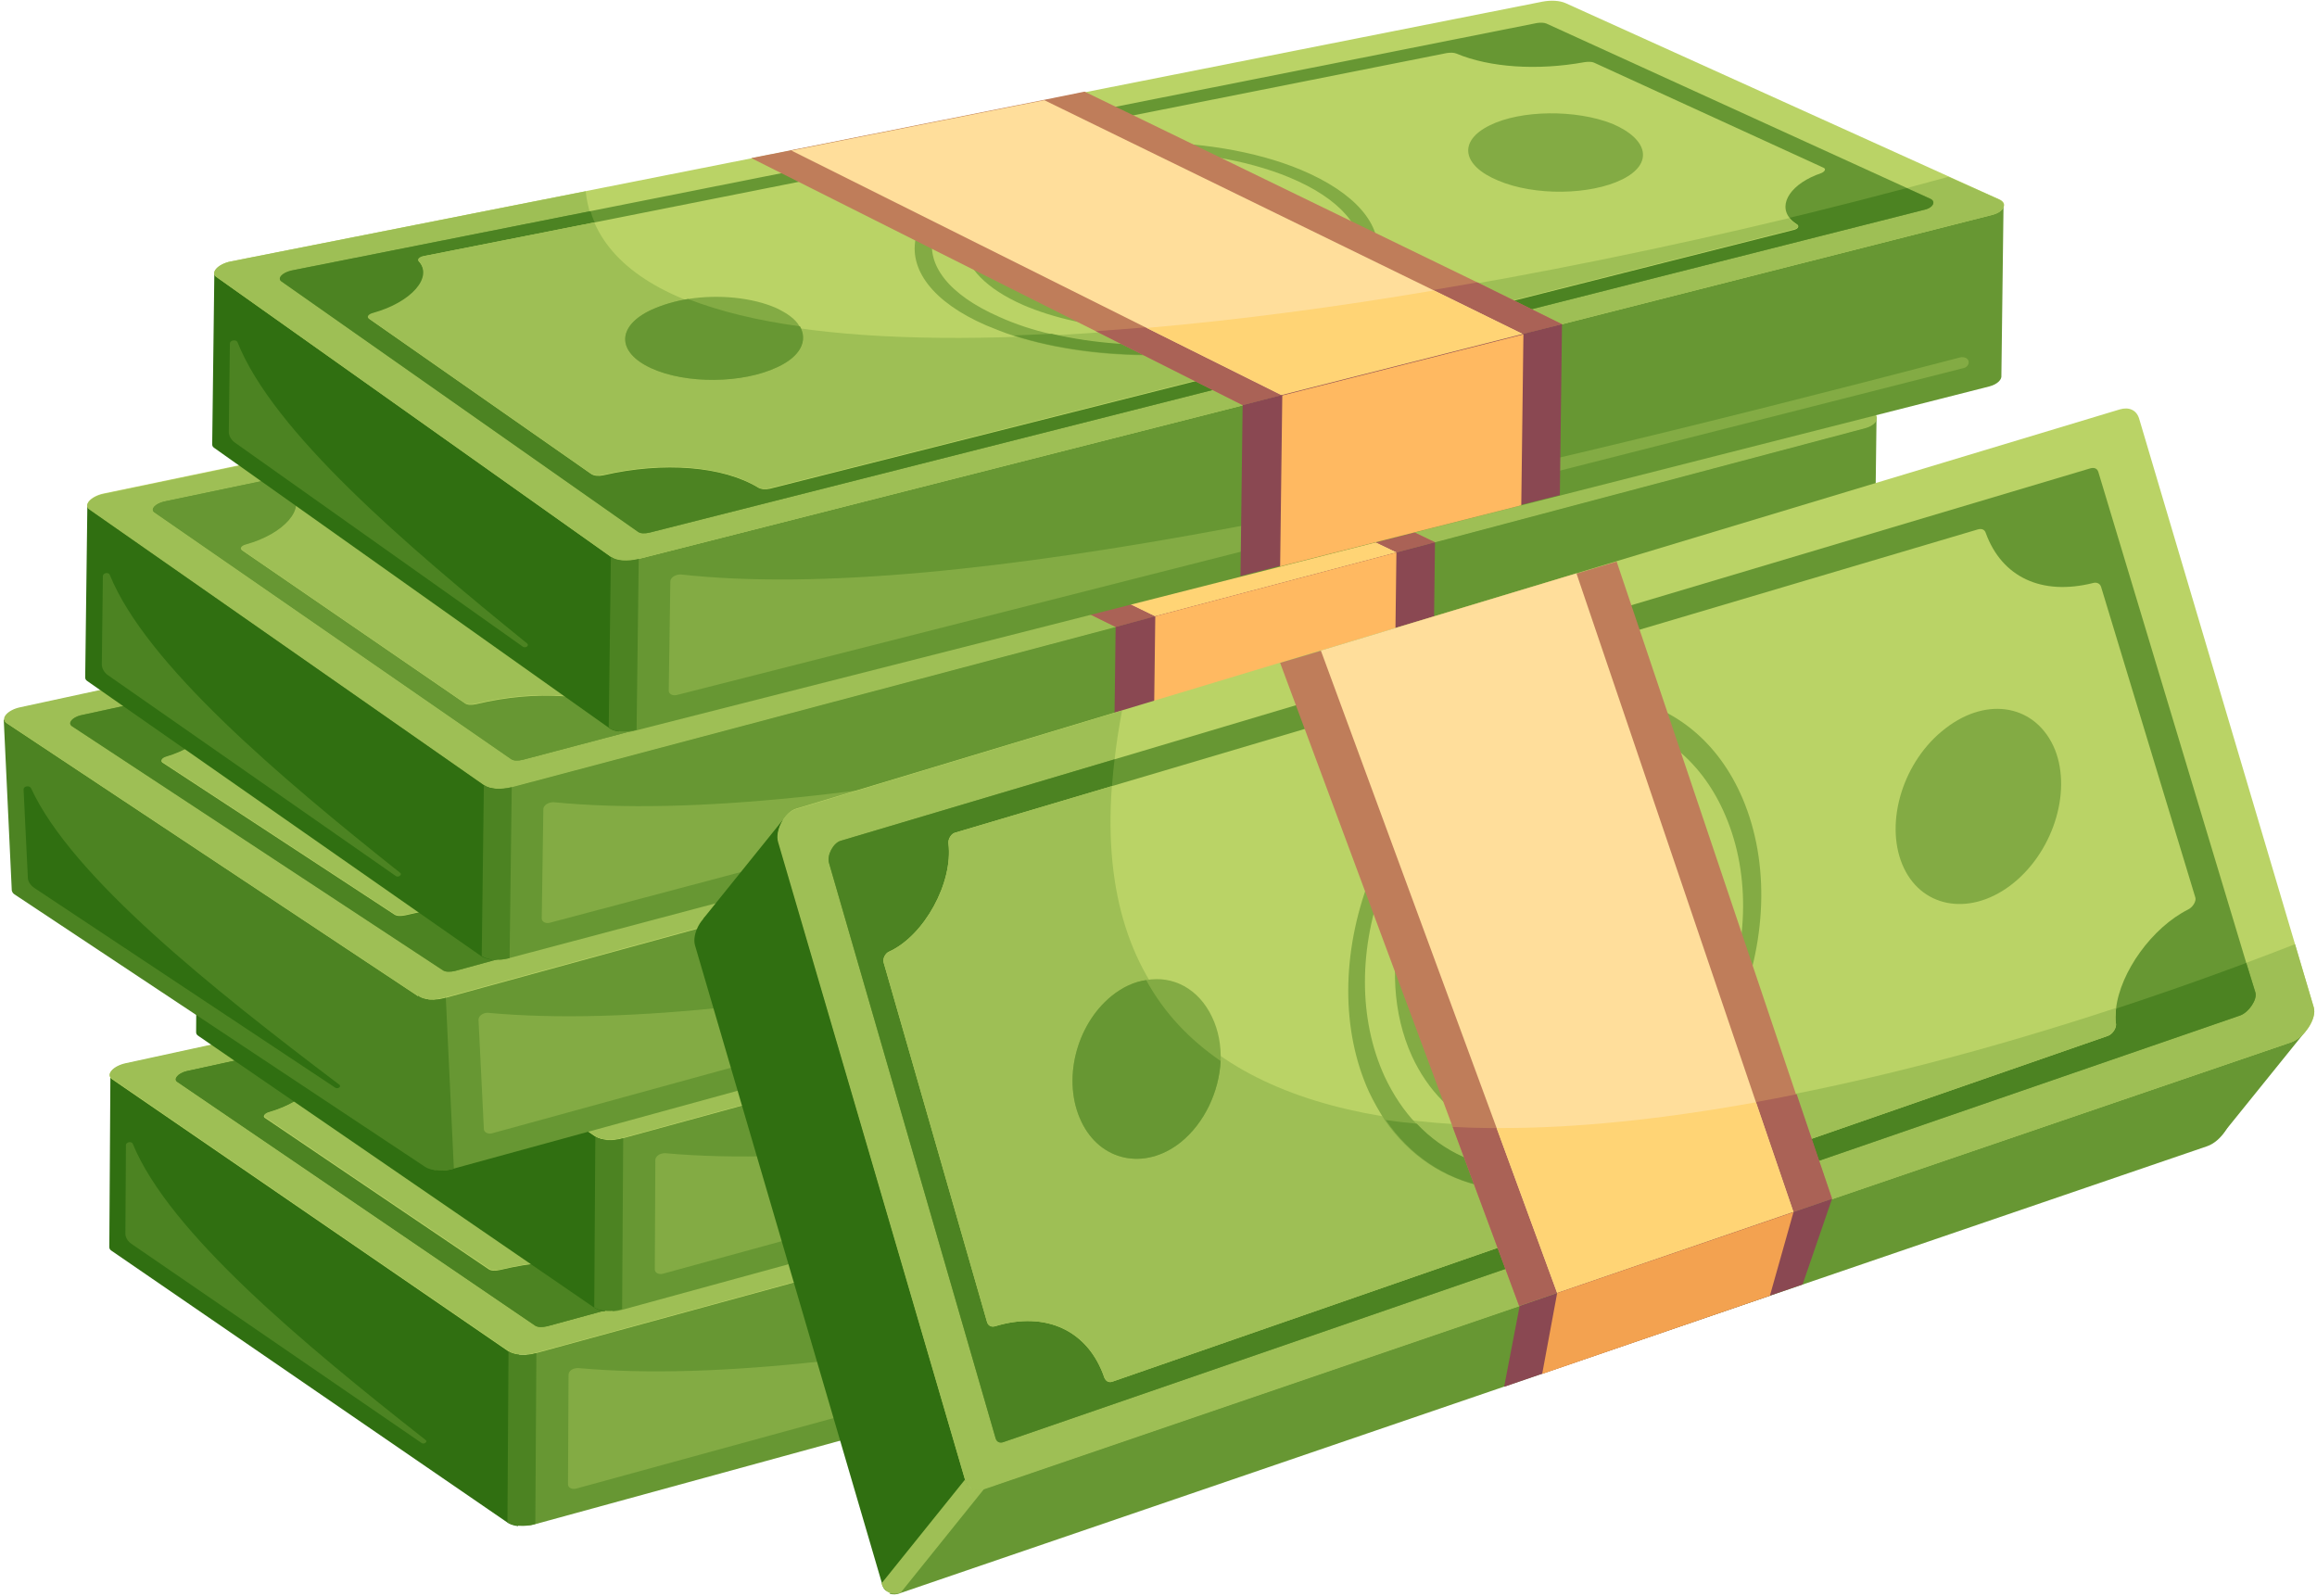
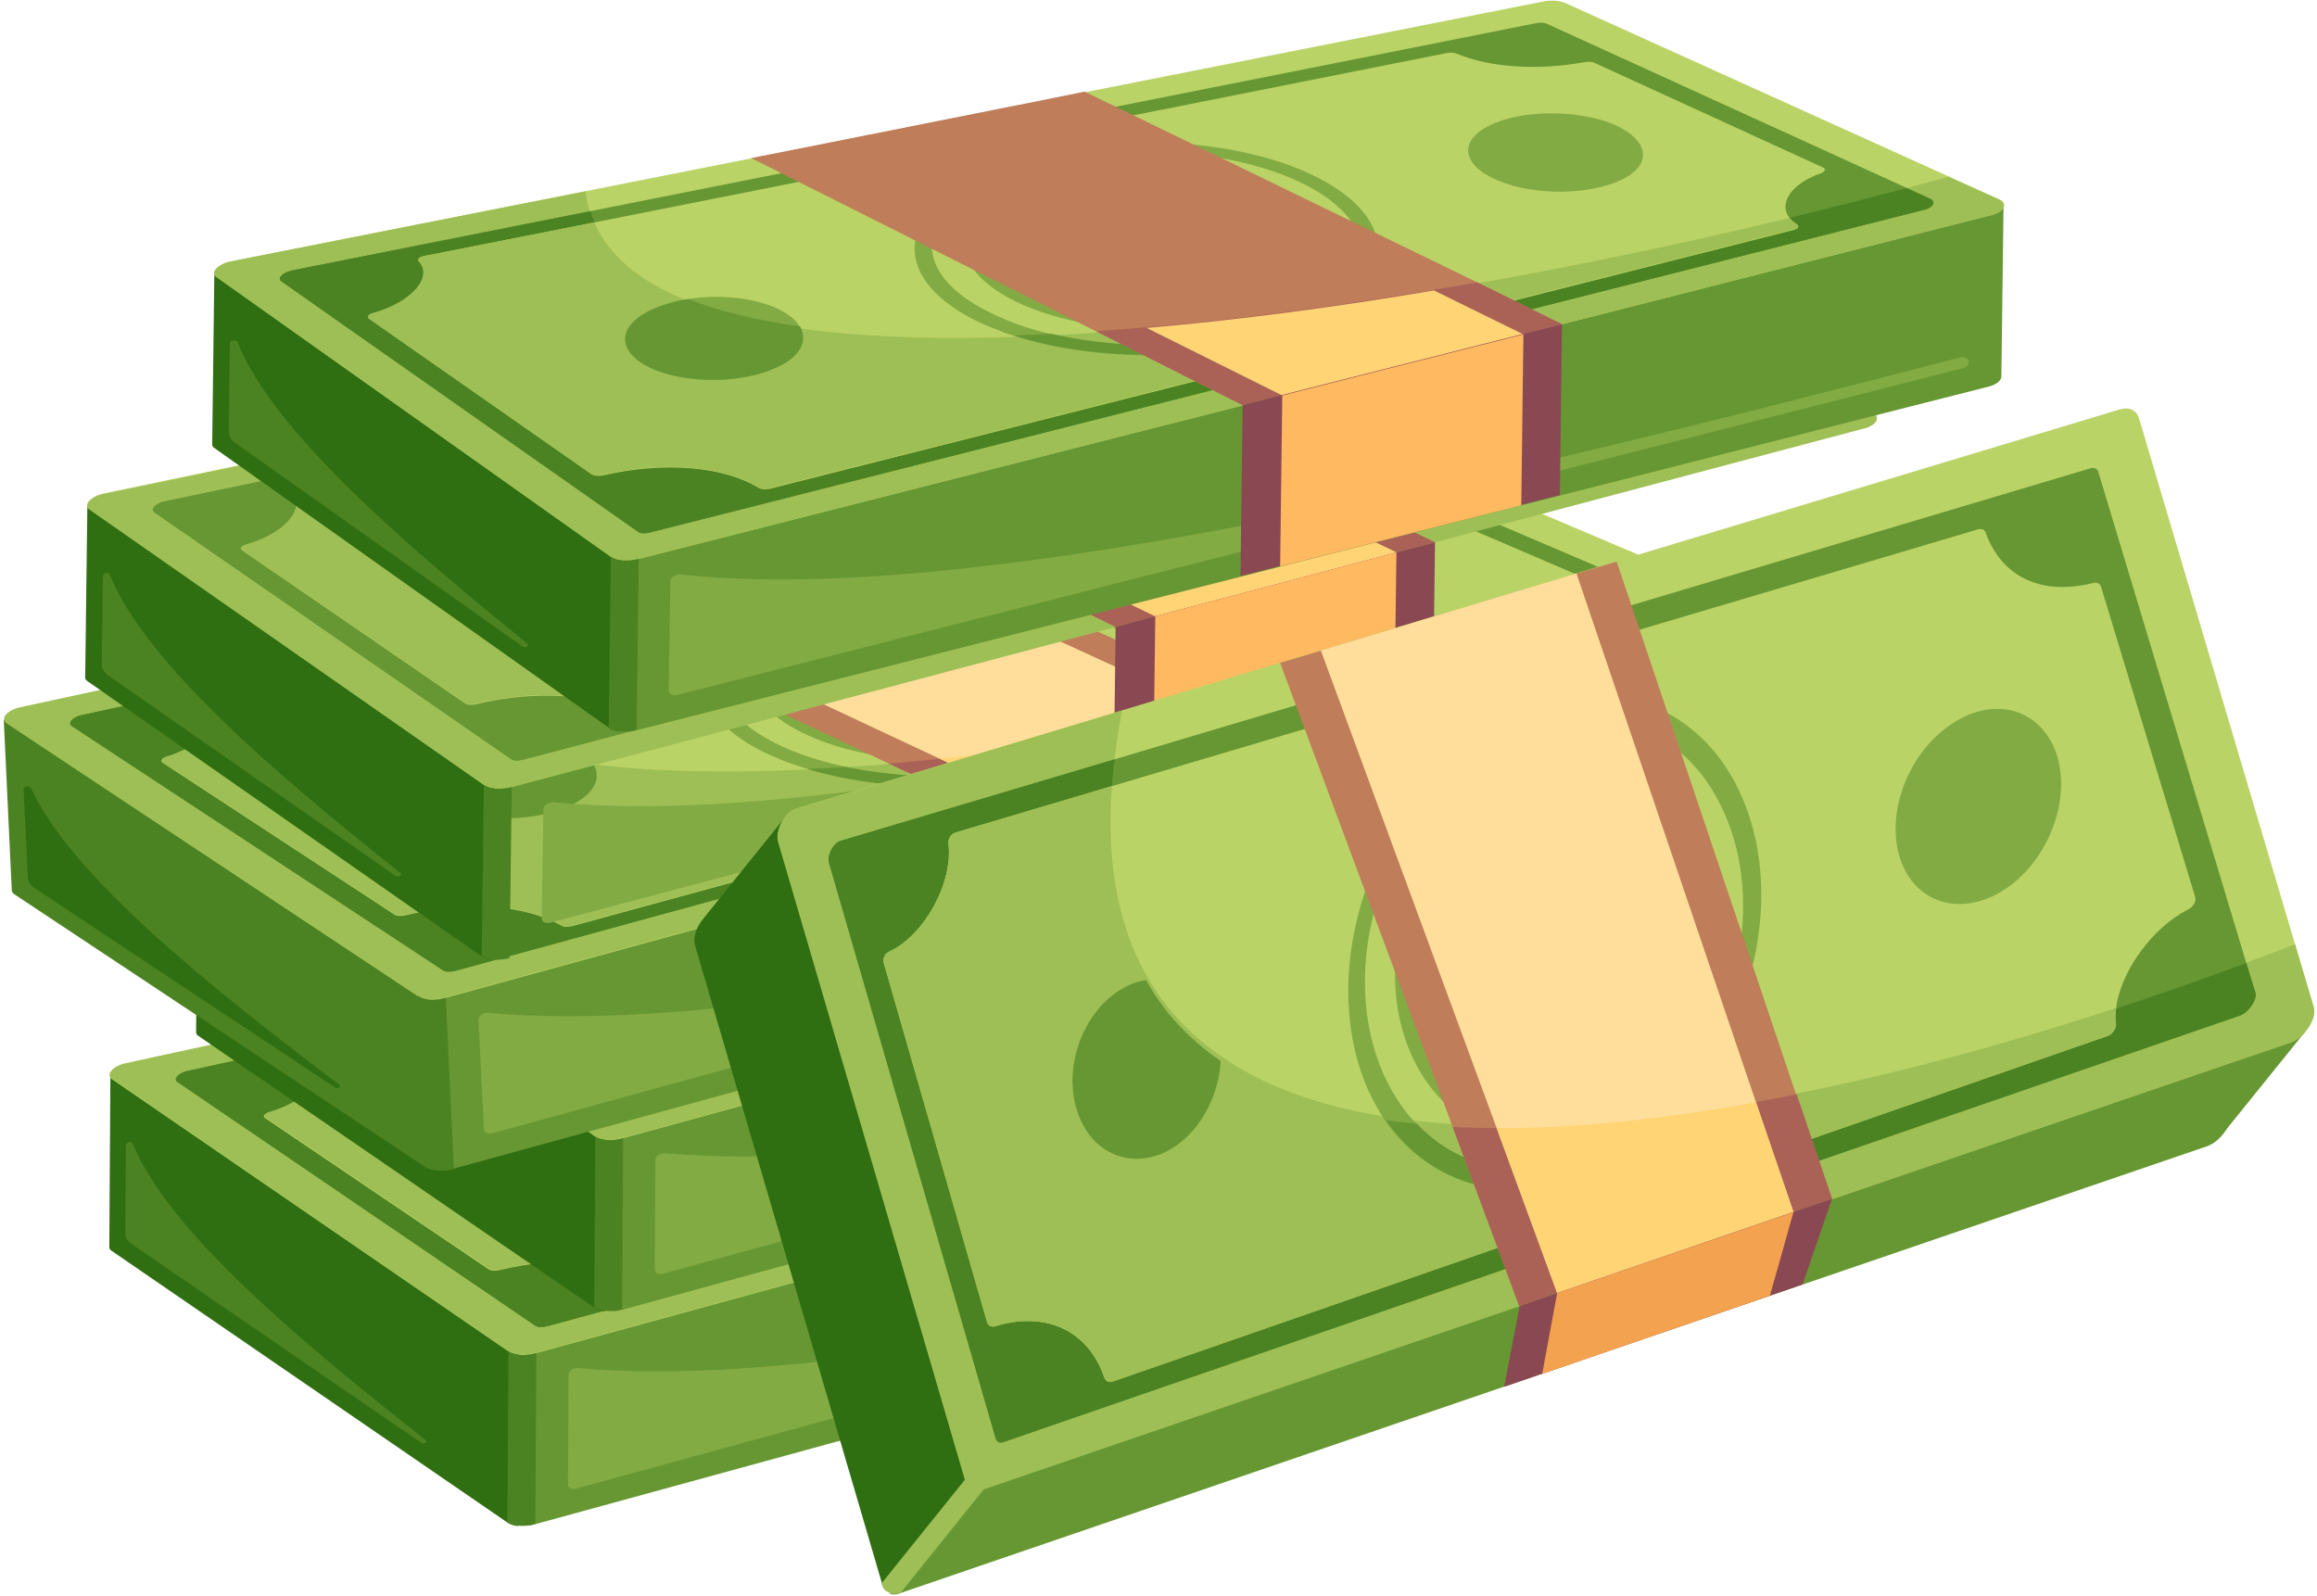
<svg xmlns="http://www.w3.org/2000/svg" height="297.8" preserveAspectRatio="xMidYMid meet" version="1.0" viewBox="39.7 107.2 432.4 297.8" width="432.4" zoomAndPan="magnify">
  <g>
    <g>
      <g>
        <path d="M136.8,321.6l-0.4,70.4c-0.8-0.1-1.4-0.3-1.9-0.6l-74-50.8c-0.3-0.2-0.4-0.4-0.4-0.7l0.2-31.9l17.7-0.5 l24.9,21.5L136.8,321.6z" fill="#306f11" />
      </g>
      <g>
        <path d="M63.2,320.9l-0.1,16.5c0,0.7,0.4,1.4,1.1,1.9l54.2,37.2c0.5,0.3,1.2-0.3,0.7-0.6 c-22.9-18-47.8-38.7-54.6-55.2C64.3,320.1,63.2,320.3,63.2,320.9z" fill="#4c8322" />
      </g>
      <g>
        <path d="M393.9,320.6L393.9,320.6c0.1,0.7-0.7,1.6-2.2,2l-252,69c-0.7,0.2-1.3,0.3-1.9,0.3l0.4-70.7l169.5-36.8 c1.6-0.3,3.1-0.3,4.2,0.2l36.7,15.9l45.5-11.8L393.9,320.6z" fill="#679733" />
      </g>
      <g>
        <path d="M145.8,363.8l-0.1,20.4c0,0.6,0.7,1,1.5,0.8l239.5-65.6c0.6-0.2,1-0.6,1-1.1v0c0-0.7-0.8-1.1-1.6-0.9 c-96.4,27-186.8,49.8-238.5,45.1C146.6,362.5,145.8,363,145.8,363.8L145.8,363.8z" fill="#83ab44" />
      </g>
      <g>
        <g>
          <g>
            <g>
              <path d="M312,252.7l81.1,35.1c1.7,0.7,1,2.3-1.3,2.9l-252,69c-2,0.6-4.1,0.4-5.2-0.3l-74-50.8 c-1.2-0.8,0.2-2.4,2.6-2.9l244.5-53.2C309.3,252.2,310.9,252.2,312,252.7z" fill="#bad366" />
            </g>
            <g>
              <path d="M393.1,287.8l-9.4-4.1c-95,28.1-248.7,55.8-254.2,7.5l-66.3,14.4c-2.4,0.5-3.8,2.1-2.6,2.9l74,50.8 c1.1,0.8,3.2,0.9,5.2,0.3l252-69C394.1,290.1,394.8,288.5,393.1,287.8z" fill="#9ebf55" />
            </g>
            <g>
              <path d="M379.4,289.9l-237.6,64.8c-0.9,0.2-1.7,0.2-2.2-0.1l-66.8-45.5c-0.8-0.5,0.1-1.6,1.7-2l55.8-12.2 l176.3-38.4c0.7-0.1,1.3-0.1,1.8,0.1l67.5,29.4l4.4,1.9C381.3,288.4,380.9,289.5,379.4,289.9z" fill="#4c8322" />
            </g>
            <g>
              <path d="M379.4,289.9l-237.6,64.8c-0.9,0.2-1.7,0.2-2.2-0.1l-66.8-45.5c-0.8-0.5,0.1-1.6,1.7-2l55.8-12.2 c13.1,41.7,152.9,17.6,245.6-8.9l4.4,1.9C381.3,288.4,380.9,289.5,379.4,289.9L379.4,289.9z" fill="#4c8322" />
            </g>
            <g>
              <path d="M359.9,283.5c-5.6,2-8,5.8-5.9,8.5c0.3,0.4,0.8,0.8,1.4,1.2c0.4,0.3,0.2,0.8-0.6,1l-190.7,51.9 c-0.9,0.2-1.7,0.2-2.2-0.1c-6.6-3.9-17.7-4.5-28.9-1.8c-0.9,0.2-1.7,0.2-2.2-0.2l-41.7-28.2c-0.4-0.3,0-0.8,0.8-1 c7.2-2.1,11.3-6.9,8.4-9.8c-0.3-0.3,0.2-0.8,0.9-1l31.8-6.9l158.7-34.7c0.7-0.1,1.3-0.1,1.8,0.1c6.2,2.5,15.1,2.9,23.9,1.2 c0.7-0.1,1.4-0.1,1.8,0.1l42.9,18.8C360.8,282.7,360.6,283.2,359.9,283.5z" fill="#bad366" />
            </g>
            <g>
              <path d="M354.9,294.1l-190.7,51.9c-0.9,0.2-1.7,0.2-2.2-0.1c-6.6-3.9-17.7-4.5-28.9-1.8c-0.9,0.2-1.7,0.2-2.2-0.2 l-41.7-28.2c-0.4-0.3,0-0.8,0.8-1c7.2-2.1,11.3-6.9,8.4-9.8c-0.3-0.3,0.2-0.8,0.9-1l31.8-6.9c15.9,35.6,133.3,18.3,223-5.1 c0.3,0.4,0.8,0.8,1.4,1.2C355.9,293.4,355.6,293.9,354.9,294.1L354.9,294.1z" fill="#9ebf55" />
            </g>
          </g>
        </g>
        <g fill="#83ab44">
          <path d="M322.8,285.4c-5.9,3.1-16.2,3.4-23.1,0.7c-6.8-2.7-7.5-7.2-1.7-10.2c5.8-3,16-3.3,22.9-0.7 C327.7,277.8,328.6,282.4,322.8,285.4z" />
          <path d="M165.4,323.5c-6.5,3.2-17.1,3.5-23.6,0.7c-6.5-2.9-6.5-7.8,0-10.9c2-1,4.3-1.7,6.8-2.1 c5.6-1,12-0.5,16.6,1.4c2.2,0.9,3.6,2.1,4.4,3.3C171.1,318.4,169.7,321.3,165.4,323.5z" />
        </g>
        <g>
          <path d="M271.1,309.7c3.5-2.7,5.6-5.7,6.1-8.9c1-6.3-4.2-12.1-14.4-16.1c-17.3-6.8-44-6-60,1.9 c-6.6,3.3-10.7,7.3-11.8,11.7c-1.6,6.3,3.2,12.3,13.1,16.5c1.7,0.7,3.4,1.3,5.3,1.9c7.8,2.4,17,3.4,26.1,3.1 c11.3-0.3,22.3-2.7,30.4-6.9C268,311.9,269.7,310.9,271.1,309.7z M264.2,311.7c-12.2,6.4-31.8,8-47.6,4.6c-3.6-0.8-7-1.8-10-3.1 c-9.3-3.9-13.8-9.5-12.4-15.2c0.9-3.8,4.5-7.4,10.3-10.2c14.8-7.3,39.7-8,56-1.5c9.4,3.7,14.4,9.2,13.4,14.9 c-0.6,3.4-3.2,6.6-7.6,9.3C265.7,310.9,265,311.3,264.2,311.7z" fill="#83ab44" />
        </g>
        <g>
          <path d="M259.7,310.1c-1.6,0.8-3.5,1.6-5.4,2.2c-6.7,2.2-15,3.2-23,2.8c-7.2-0.3-14.3-1.7-20-4.1 c-13.9-5.8-14.8-15.5-2.3-21.6c12.3-6.1,33.4-6.5,47.3-0.9C270.3,294,272,303.8,259.7,310.1z" fill="#83ab44" />
        </g>
        <g fill="#679733">
          <path d="M254.3,312.3c-6.7,2.2-15,3.2-23,2.8C238.7,314.3,246.4,313.4,254.3,312.3z" />
          <path d="M165.4,323.5c-6.5,3.2-17.1,3.5-23.6,0.7c-6.5-2.9-6.5-7.8,0-10.9c2-1,4.3-1.7,6.8-2.1 c5.9,2.2,12.9,3.7,20.9,4.7C171.1,318.4,169.7,321.3,165.4,323.5z" />
          <path d="M266.1,312.9c-8.1,4.2-19.2,6.6-30.4,6.9c-9.1,0.3-18.3-0.7-26.1-3.1c2.3-0.1,4.7-0.3,7.1-0.4 c15.8,3.4,35.4,1.8,47.6-4.6c0.8-0.4,1.5-0.8,2.2-1.2c1.6-0.3,3.2-0.5,4.8-0.8C269.7,310.9,268,311.9,266.1,312.9z" />
        </g>
        <g>
          <path d="M311.8,312.7l-59.5,16.3l-27.5-13.2l-64.6-31.1l7.6-1.6l47.2-10.3l7.4-1.6l73.6,34.2L311.8,312.7z" fill="#bf7d5a" />
        </g>
        <g>
          <path d="M311.8,312.7l-59.5,16.3l-27.5-13.2c22.4-1.9,46.8-5.7,71.1-10.4L311.8,312.7z" fill="#aa6256" />
        </g>
        <g>
          <path d="M304.6,314.6l-44.9,12.3l-25.4-12.1l-66.5-31.8l47.2-10.3l72.9,34.1L304.6,314.6L304.6,314.6z" fill="#ffde9b" />
        </g>
        <g>
          <path d="M304.6,314.6l-44.9,12.3l-25.4-12.1c17.2-1.8,35.4-4.6,53.6-8L304.6,314.6z" fill="#ffd475" />
        </g>
      </g>
      <g>
        <path d="M139.8,359.7l-0.2,31.9c-2,0.6-4.1,0.4-5.2-0.3l0.2-31.9C135.7,360.1,137.8,360.3,139.8,359.7z" fill="#4c8322" />
      </g>
      <g>
        <path d="M311.8,312.7l-0.2,31.9l-7.2,2l-44.9,12.3l-7.4,2l0.2-31.9l7.4-2l44.9-12.3L311.8,312.7z" fill="#8a4852" />
      </g>
      <g>
        <path d="M304.6,314.6l-0.2,31.9l-44.9,12.3l0.2-31.9L304.6,314.6z" fill="#ffb961" />
      </g>
    </g>
    <g>
      <g>
        <path d="M153,281.5l-0.4,70.4c-0.8-0.1-1.4-0.3-1.9-0.6l-74-50.8c-0.3-0.2-0.4-0.4-0.4-0.7l0.2-31.9l17.7-0.5 l24.9,21.5L153,281.5z" fill="#306f11" />
      </g>
      <g>
        <path d="M410.1,280.6L410.1,280.6c0.1,0.7-0.7,1.6-2.2,2l-252,69c-0.7,0.2-1.3,0.3-1.9,0.3l0.4-70.7l169.5-36.8 c1.6-0.3,3.1-0.3,4.2,0.2l36.7,15.9l45.5-11.8L410.1,280.6z" fill="#679733" />
      </g>
      <g>
        <path d="M162,323.7l-0.1,20.4c0,0.6,0.7,1,1.5,0.8l239.5-65.6c0.6-0.2,1-0.6,1-1.1c0-0.7-0.8-1.1-1.6-0.9 c-96.4,27-186.8,49.8-238.5,45.1C162.8,322.4,162,323,162,323.7z" fill="#83ab44" />
      </g>
      <g>
        <g>
          <g>
            <g>
              <path d="M328.2,212.6l81.1,35.1c1.7,0.7,1,2.3-1.3,2.9l-252,69c-2,0.6-4.1,0.4-5.2-0.3l-74-50.8 c-1.2-0.8,0.2-2.4,2.6-2.9L324,212.4C325.5,212.1,327.1,212.2,328.2,212.6z" fill="#bad366" />
            </g>
            <g>
              <path d="M409.3,247.7l-9.4-4.1c-95,28.1-248.7,55.8-254.2,7.5l-66.3,14.4c-2.4,0.5-3.8,2.1-2.6,2.9l74,50.8 c1.1,0.8,3.2,0.9,5.2,0.3l252-69C410.3,250.1,411,248.4,409.3,247.7z" fill="#9ebf55" />
            </g>
            <g>
              <path d="M395.6,249.8L158,314.6c-0.9,0.2-1.7,0.2-2.2-0.1L89,269c-0.8-0.5,0.1-1.6,1.7-2l55.8-12.2l176.3-38.4 c0.7-0.1,1.3-0.1,1.8,0.1l67.5,29.4l4.4,1.9C397.5,248.3,397.1,249.4,395.6,249.8z" fill="#4c8322" />
            </g>
            <g>
              <path d="M395.6,249.8L158,314.6c-0.9,0.2-1.7,0.2-2.2-0.1L89,269c-0.8-0.5,0.1-1.6,1.7-2l55.8-12.2 c13.1,41.7,152.9,17.6,245.6-8.9l4.4,1.9C397.5,248.3,397.1,249.4,395.6,249.8z" fill="#4c8322" />
            </g>
            <g>
              <path d="M376.1,243.4c-5.6,2-8,5.8-5.9,8.5c0.3,0.4,0.8,0.8,1.4,1.2c0.4,0.3,0.2,0.8-0.6,1L180.4,306 c-0.9,0.2-1.7,0.2-2.2-0.1c-6.6-3.9-17.7-4.5-28.9-1.8c-0.9,0.2-1.7,0.2-2.2-0.2l-41.7-28.2c-0.4-0.3,0-0.8,0.8-1 c7.2-2.1,11.3-6.9,8.4-9.8c-0.3-0.3,0.2-0.8,0.9-1l31.8-6.9L306,222.3c0.7-0.1,1.3-0.1,1.8,0.1c6.2,2.5,15.1,2.9,23.9,1.2 c0.7-0.1,1.4-0.1,1.8,0.1l42.9,18.8C377,242.7,376.8,243.2,376.1,243.4z" fill="#bad366" />
            </g>
            <g>
              <path d="M371.1,254.1L180.4,306c-0.9,0.2-1.7,0.2-2.2-0.1c-6.6-3.9-17.7-4.5-28.9-1.8c-0.9,0.2-1.7,0.2-2.2-0.2 l-41.7-28.2c-0.4-0.3,0-0.8,0.8-1c7.2-2.1,11.3-6.9,8.4-9.8c-0.3-0.3,0.2-0.8,0.9-1l31.8-6.9c15.9,35.6,133.3,18.3,223-5.1 c0.3,0.4,0.8,0.8,1.4,1.2C372.1,253.4,371.8,253.9,371.1,254.1z" fill="#9ebf55" />
            </g>
          </g>
        </g>
        <g fill="#83ab44">
          <path d="M339,245.4c-5.9,3.1-16.2,3.4-23.1,0.7c-6.8-2.7-7.5-7.2-1.7-10.2c5.8-3,16-3.3,22.9-0.7 C343.9,237.7,344.8,242.3,339,245.4z" />
          <path d="M181.6,283.4c-6.5,3.2-17.1,3.5-23.6,0.7c-6.5-2.9-6.5-7.8,0-10.9c2-1,4.3-1.7,6.8-2.1 c5.6-1,12-0.5,16.6,1.4c2.2,0.9,3.6,2.1,4.4,3.3C187.3,278.3,185.9,281.2,181.6,283.4z" />
        </g>
        <g>
          <path d="M287.3,269.7c3.5-2.7,5.6-5.7,6.1-8.9c1-6.3-4.2-12.1-14.4-16.1c-17.3-6.8-44-6-60,1.9 c-6.6,3.3-10.7,7.3-11.8,11.7c-1.6,6.3,3.2,12.3,13.1,16.5c1.7,0.7,3.4,1.3,5.3,1.9c7.8,2.4,17,3.4,26.1,3.1 c11.3-0.3,22.3-2.7,30.4-6.9C284.2,271.9,285.9,270.8,287.3,269.7z M280.4,271.7c-12.2,6.4-31.8,8-47.6,4.6 c-3.6-0.8-7-1.8-10-3.1c-9.3-3.9-13.8-9.5-12.4-15.2c0.9-3.8,4.5-7.4,10.3-10.2c14.8-7.3,39.7-8,56-1.5 c9.4,3.7,14.4,9.2,13.4,14.9c-0.6,3.4-3.2,6.6-7.6,9.3C281.9,270.9,281.2,271.3,280.4,271.7z" fill="#83ab44" />
        </g>
        <g>
          <path d="M275.9,270c-1.6,0.8-3.5,1.6-5.4,2.2c-6.7,2.2-15,3.2-23,2.8c-7.2-0.3-14.3-1.7-20-4.1 c-13.9-5.8-14.8-15.5-2.3-21.6c12.3-6.1,33.4-6.5,47.3-0.9C286.5,254,288.2,263.7,275.9,270z" fill="#83ab44" />
        </g>
        <g fill="#679733">
          <path d="M270.5,272.2c-6.7,2.2-15,3.2-23,2.8C254.9,274.3,262.6,273.3,270.5,272.2z" />
          <path d="M181.6,283.4c-6.5,3.2-17.1,3.5-23.6,0.7c-6.5-2.9-6.5-7.8,0-10.9c2-1,4.3-1.7,6.8-2.1 c5.9,2.2,12.9,3.7,20.9,4.7C187.3,278.3,185.9,281.2,181.6,283.4z" />
          <path d="M282.3,272.9c-8.1,4.2-19.2,6.6-30.4,6.9c-9.1,0.3-18.3-0.7-26.1-3.1c2.3-0.1,4.7-0.3,7.1-0.4 c15.8,3.4,35.4,1.8,47.6-4.6c0.8-0.4,1.5-0.8,2.2-1.2c1.6-0.3,3.2-0.5,4.8-0.8C285.9,270.8,284.2,271.9,282.3,272.9z" />
        </g>
        <g>
          <path d="M328,272.6l-59.5,16.3L241,275.6l-64.6-31.1l7.6-1.6l47.2-10.3l7.4-1.6l73.6,34.2L328,272.6z" fill="#bf7d5a" />
        </g>
        <g>
          <path d="M328,272.6l-59.5,16.3L241,275.6c22.4-1.9,46.8-5.7,71.1-10.4L328,272.6z" fill="#aa6256" />
        </g>
        <g>
          <path d="M320.8,274.6l-44.9,12.3l-25.4-12.1l-66.5-31.8l47.2-10.3l72.9,34.1L320.8,274.6L320.8,274.6z" fill="#ffde9b" />
        </g>
        <g>
          <path d="M320.8,274.6l-44.9,12.3l-25.4-12.1c17.2-1.8,35.4-4.6,53.6-8L320.8,274.6z" fill="#ffd475" />
        </g>
      </g>
      <g>
        <path d="M156,319.6l-0.2,31.9c-2,0.6-4.1,0.4-5.2-0.3l0.2-31.9C151.9,320.1,154,320.2,156,319.6z" fill="#4c8322" />
      </g>
      <g>
        <path d="M328,272.6l-0.2,31.9l-7.2,2l-44.9,12.3l-7.4,2l0.2-31.9l7.4-2l44.9-12.3L328,272.6z" fill="#8a4852" />
      </g>
      <g>
        <path d="M320.8,274.6l-0.2,31.9l-44.9,12.3l0.2-31.9L320.8,274.6z" fill="#ffb961" />
      </g>
    </g>
    <g>
      <g>
        <path d="M117.8,255.3l3.3,70.3c-0.8-0.1-1.5-0.3-2-0.6l-76.7-50.9c-0.3-0.2-0.4-0.4-0.5-0.7l-1.5-31.9l17.7-0.4 l26.1,21.5L117.8,255.3z" fill="#4c8322" />
      </g>
      <g>
        <path d="M44.1,254.5l0.8,16.5c0,0.7,0.5,1.4,1.2,1.9l56.2,37.3c0.5,0.3,1.2-0.3,0.7-0.6c-23.8-18-49.9-38.8-57.5-55.3 C45.2,253.7,44.1,253.9,44.1,254.5z" fill="#306f11" />
      </g>
      <g>
        <path d="M375.1,255.1L375.1,255.1c0.2,0.7-0.6,1.6-2.1,2l-248.7,68.2c-0.6,0.2-1.3,0.3-1.9,0.3l-3.3-70.6l167.8-36.4 c1.5-0.3,3.1-0.3,4.2,0.2l37.6,16l45-11.6L375.1,255.1z" fill="#679733" />
      </g>
      <g>
        <path d="M129,297.5l1,20.4c0,0.6,0.8,1,1.5,0.8l236.4-64.9c0.6-0.2,1-0.6,0.9-1.1c0-0.7-0.9-1.1-1.7-0.9 c-95.1,26.7-184.4,49.2-236.4,44.4C129.8,296.2,129,296.8,129,297.5z" fill="#83ab44" />
      </g>
      <g>
        <g>
          <g>
            <g>
              <path d="M289.6,187l83.1,35.3c1.7,0.7,1.1,2.3-1.1,2.9l-248.7,68.2c-2,0.6-4.1,0.4-5.2-0.3l-76.7-50.9 c-1.2-0.8,0.1-2.4,2.5-2.9l242-52.5C286.9,186.4,288.5,186.5,289.6,187z" fill="#bad366" />
            </g>
            <g>
              <path d="M372.7,222.3l-9.6-4.1c-93.7,27.9-246,55-254.1,6.8l-65.6,14.2c-2.3,0.5-3.7,2.1-2.5,2.9l76.7,50.9 c1.2,0.8,3.2,0.9,5.2,0.3l248.7-68.2C373.7,224.6,374.3,223,372.7,222.3z" fill="#9ebf55" />
            </g>
            <g>
              <path d="M359,224.3l-234.4,64.1c-0.9,0.2-1.7,0.2-2.2-0.1l-69.3-45.6c-0.8-0.6,0.1-1.6,1.6-2l55.2-12l174.5-37.9 c0.6-0.1,1.3-0.1,1.8,0.1l69.1,29.5l4.5,1.9C360.9,222.9,360.5,223.9,359,224.3z" fill="#679733" />
            </g>
            <g>
              <path d="M359,224.3l-234.4,64.1c-0.9,0.2-1.7,0.2-2.2-0.1l-69.3-45.6c-0.8-0.6,0.1-1.6,1.6-2l55.2-12 c15.3,41.7,154,17.9,245.4-8.3l4.5,1.9C360.9,222.9,360.5,223.9,359,224.3L359,224.3z" fill="#4c8322" />
            </g>
            <g>
              <path d="M339.2,217.9c-5.5,2-7.7,5.8-5.4,8.5c0.4,0.4,0.8,0.8,1.4,1.2c0.5,0.3,0.2,0.8-0.5,1l-188.1,51.4 c-0.9,0.2-1.7,0.2-2.2-0.1c-6.8-3.9-17.9-4.6-29-1.9c-0.9,0.2-1.7,0.2-2.2-0.2l-43.2-28.3c-0.4-0.3,0-0.8,0.7-1 c7.1-2.1,10.9-6.9,7.9-9.8c-0.3-0.3,0.1-0.8,0.9-1l31.5-6.9l157.1-34.2c0.7-0.1,1.3-0.1,1.8,0.1c6.4,2.5,15.3,3,24,1.2 c0.7-0.1,1.4-0.1,1.8,0.1l44,18.9C340,217.1,339.9,217.6,339.2,217.9z" fill="#bad366" />
            </g>
            <g>
              <path d="M334.7,228.5l-188.1,51.4c-0.9,0.2-1.7,0.2-2.2-0.1c-6.8-3.9-17.9-4.6-29-1.9c-0.9,0.2-1.7,0.2-2.2-0.2 l-43.2-28.3c-0.4-0.3,0-0.8,0.7-1c7.1-2.1,10.9-6.9,7.9-9.8c-0.3-0.3,0.1-0.8,0.9-1l31.5-6.9c17.8,35.6,134.4,18.6,223-4.4 c0.4,0.4,0.8,0.8,1.4,1.2C335.7,227.8,335.4,228.3,334.7,228.5L334.7,228.5z" fill="#9ebf55" />
            </g>
          </g>
        </g>
        <g fill="#83ab44">
          <path d="M302.1,219.7c-5.7,3-16.1,3.3-23.1,0.6c-7-2.7-7.9-7.3-2.2-10.2c5.7-3,15.9-3.2,22.8-0.6 C306.6,212.1,307.8,216.7,302.1,219.7z" />
          <path d="M146.6,257.3c-6.3,3.2-16.9,3.5-23.6,0.6c-6.6-2.9-6.9-7.8-0.6-10.9c1.9-1,4.2-1.6,6.7-2.1 c5.6-1,12-0.5,16.7,1.5c2.2,0.9,3.7,2.1,4.6,3.3C152,252.2,150.8,255.1,146.6,257.3z" />
        </g>
        <g>
          <path d="M251.7,243.9c3.4-2.7,5.3-5.7,5.6-8.8c0.7-6.3-4.9-12.1-15.2-16.2c-17.7-6.9-44.4-6.1-59.9,1.8 c-6.4,3.2-10.3,7.3-11.2,11.6c-1.2,6.3,3.8,12.3,14,16.5c1.7,0.7,3.5,1.3,5.4,1.9c7.9,2.4,17.2,3.4,26.3,3.2 c11.3-0.3,22.2-2.6,30.1-6.8C248.6,246.1,250.3,245,251.7,243.9z M244.9,245.8c-11.9,6.3-31.4,7.9-47.4,4.5 c-3.6-0.8-7.1-1.8-10.2-3.1c-9.5-3.9-14.3-9.5-13.2-15.2c0.7-3.8,4.1-7.4,9.8-10.2c14.4-7.3,39.3-7.9,56-1.4 c9.7,3.8,14.9,9.2,14.2,14.9c-0.4,3.4-2.8,6.6-7.1,9.3C246.3,245,245.6,245.5,244.9,245.8z" fill="#83ab44" />
        </g>
        <g>
          <path d="M240.2,244.2c-1.6,0.8-3.4,1.6-5.3,2.2c-6.6,2.2-14.8,3.1-22.9,2.7c-7.2-0.3-14.4-1.7-20.2-4.1 c-14.2-5.8-15.6-15.5-3.5-21.6c12-6,33.1-6.4,47.3-0.8C250.1,228.2,252.3,237.9,240.2,244.2z" fill="#83ab44" />
        </g>
        <g fill="#679733">
          <path d="M234.9,246.4c-6.6,2.2-14.8,3.1-22.9,2.7C219.5,248.4,227.1,247.5,234.9,246.4z" />
          <path d="M146.6,257.3c-6.3,3.2-16.9,3.5-23.6,0.6c-6.6-2.9-6.9-7.8-0.6-10.9c1.9-1,4.2-1.6,6.7-2.1 c6,2.2,13.1,3.8,21.2,4.8C152,252.2,150.8,255.1,146.6,257.3z" />
          <path d="M246.8,247.1c-7.9,4.2-18.8,6.5-30.1,6.8c-9.1,0.3-18.3-0.8-26.3-3.2c2.3-0.1,4.7-0.2,7.1-0.4 c16,3.4,35.5,1.9,47.4-4.5c0.7-0.4,1.4-0.8,2.1-1.2c1.6-0.2,3.2-0.5,4.7-0.8C250.3,245,248.6,246.1,246.8,247.1z" />
        </g>
        <g>
          <path d="M292.5,246.9L233.8,263l-28.2-13.3l-66.3-31.3l7.5-1.6l46.7-10.1l7.3-1.6l75.4,34.4L292.5,246.9z" fill="#bf7d5a" />
        </g>
        <g>
          <path d="M292.5,246.9L233.8,263l-28.2-13.3c22.4-1.9,46.6-5.5,70.6-10.2L292.5,246.9z" fill="#aa6256" />
        </g>
        <g>
          <path d="M285.4,248.8L241.1,261l-26-12.2l-68.3-32l46.7-10.1l74.8,34.3L285.4,248.8L285.4,248.8z" fill="#ffde9b" />
        </g>
        <g>
          <path d="M285.4,248.8L241.1,261l-26-12.2c17.1-1.8,35.2-4.5,53.2-7.8L285.4,248.8z" fill="#ffd475" />
        </g>
      </g>
      <g>
        <path d="M122.9,293.4l1.5,31.9c-2,0.6-4.1,0.4-5.2-0.4l-1.5-31.9C118.8,293.9,120.8,294,122.9,293.4z" fill="#4c8322" />
      </g>
      <g>
        <path d="M292.5,246.9l1.5,31.9l-7.1,1.9l-44.3,12.2l-7.3,2l-1.5-31.9l7.3-2l44.3-12.2L292.5,246.9z" fill="#8a4852" />
      </g>
      <g>
        <path d="M285.4,248.8l1.5,31.9l-44.3,12.2l-1.5-31.9L285.4,248.8z" fill="#ffb961" />
      </g>
    </g>
    <g>
      <g>
        <path d="M132.5,215.9l-1,70.4c-0.8-0.1-1.4-0.3-1.9-0.6L56,234.3c-0.3-0.2-0.4-0.4-0.4-0.7l0.4-31.9l17.7-0.3 L98.4,223L132.5,215.9z" fill="#306f11" />
      </g>
      <g>
        <path d="M58.9,214.7l-0.2,16.5c0,0.7,0.4,1.4,1,1.9l53.9,37.6c0.5,0.3,1.2-0.3,0.8-0.6C91.6,252,66.9,231,60.2,214.5 C60,213.9,58.9,214.1,58.9,214.7z" fill="#4c8322" />
      </g>
      <g>
-         <path d="M389.5,217L389.5,217c0.1,0.7-0.7,1.6-2.2,2l-252.6,67c-0.7,0.2-1.3,0.3-2,0.3l1-70.7l169.8-35.5 c1.6-0.3,3.1-0.2,4.2,0.2l36.6,16.2l45.6-11.4L389.5,217z" fill="#679733" />
-       </g>
+         </g>
      <g>
        <path d="M141.1,258.2l-0.3,20.4c0,0.6,0.7,1,1.5,0.8l240.1-63.7c0.6-0.2,1-0.6,1-1.1c0-0.7-0.8-1.1-1.6-0.9 c-96.6,26.3-187.2,48.3-238.8,43.2C142,256.9,141.1,257.5,141.1,258.2L141.1,258.2z" fill="#83ab44" />
      </g>
      <g>
        <g>
          <g>
            <g>
              <path d="M308.2,148.4l80.9,35.7c1.6,0.7,0.9,2.3-1.3,2.9l-252.6,67c-2.1,0.5-4.1,0.4-5.2-0.4l-73.6-51.4 c-1.2-0.8,0.3-2.4,2.6-2.9L304,148.2C305.5,147.9,307.1,147.9,308.2,148.4z" fill="#bad366" />
            </g>
            <g>
              <path d="M389,184.2l-9.4-4.1c-95.2,27.4-249.1,53.8-254.3,5.5L59,199.4c-2.4,0.5-3.8,2.1-2.6,2.9l73.6,51.4 c1.1,0.8,3.1,0.9,5.2,0.4l252.6-67C390,186.5,390.7,184.9,389,184.2z" fill="#9ebf55" />
            </g>
            <g>
              <path d="M375.3,186.1l-238.1,62.9c-0.9,0.2-1.7,0.2-2.2-0.2l-66.5-46c-0.8-0.6,0.2-1.6,1.8-2l55.9-11.7l176.6-37 c0.7-0.1,1.3-0.1,1.8,0.1l67.3,29.9l4.4,1.9C377.2,184.7,376.8,185.7,375.3,186.1z" fill="#679733" />
            </g>
            <g>
              <path d="M375.3,186.1l-238.1,62.9c-0.9,0.2-1.7,0.2-2.2-0.2l-66.5-46c-0.8-0.6,0.2-1.6,1.8-2l55.9-11.7 c12.7,41.8,152.8,18.7,245.6-7l4.4,1.9C377.2,184.7,376.8,185.7,375.3,186.1L375.3,186.1z" fill="#679733" />
            </g>
            <g>
              <path d="M355.9,179.6c-5.6,1.9-8.1,5.7-5.9,8.5c0.3,0.4,0.8,0.8,1.4,1.2c0.4,0.3,0.2,0.8-0.6,1l-191.1,50.4 c-0.9,0.2-1.7,0.2-2.2-0.1c-6.6-3.9-17.6-4.7-28.9-2c-0.9,0.2-1.7,0.2-2.2-0.2l-41.5-28.5c-0.4-0.3,0-0.8,0.8-1 c7.2-2,11.3-6.9,8.5-9.8c-0.3-0.3,0.2-0.8,0.9-1l31.9-6.7l159-33.4c0.7-0.1,1.3-0.1,1.8,0.1c6.2,2.5,15.1,3,23.9,1.4 c0.7-0.1,1.4-0.1,1.8,0.1l42.8,19.1C356.8,178.8,356.6,179.3,355.9,179.6z" fill="#bad366" />
            </g>
            <g>
              <path d="M350.7,190.2l-191.1,50.4c-0.9,0.2-1.7,0.2-2.2-0.1c-6.6-3.9-17.6-4.7-28.9-2c-0.9,0.2-1.7,0.2-2.2-0.2 l-41.5-28.5c-0.4-0.3,0-0.8,0.8-1c7.2-2,11.3-6.8,8.5-9.8c-0.3-0.3,0.2-0.8,0.9-1l31.9-6.7c15.6,35.7,133.2,19.3,223-3.3 c0.3,0.4,0.8,0.8,1.4,1.2C351.7,189.5,351.5,190,350.7,190.2z" fill="#9ebf55" />
            </g>
          </g>
        </g>
        <g fill="#83ab44">
          <path d="M318.7,181.2c-5.9,3-16.3,3.2-23.1,0.5c-6.8-2.7-7.5-7.3-1.6-10.3c5.8-2.9,16.1-3.2,22.9-0.5 C323.7,173.6,324.5,178.2,318.7,181.2z" />
-           <path d="M161.1,218c-6.5,3.2-17.1,3.4-23.6,0.5c-6.5-2.9-6.4-7.8,0.1-10.9c2-0.9,4.3-1.6,6.8-2 c5.6-0.9,12-0.4,16.5,1.5c2.1,0.9,3.6,2.1,4.3,3.3C166.8,213,165.4,215.9,161.1,218z" />
        </g>
        <g>
          <path d="M266.9,205.1c3.5-2.7,5.6-5.7,6.1-8.8c1.1-6.3-4.2-12.2-14.2-16.2c-17.2-7-44-6.3-60,1.4 c-6.6,3.2-10.7,7.2-11.8,11.6c-1.6,6.3,3.1,12.3,13,16.6c1.7,0.7,3.4,1.4,5.3,1.9c7.8,2.4,17,3.5,26.1,3.3 c11.3-0.3,22.3-2.5,30.5-6.7C263.7,207.3,265.4,206.3,266.9,205.1z M260,207.1c-12.3,6.3-31.8,7.7-47.6,4.2 c-3.6-0.8-6.9-1.8-10-3.1c-9.3-4-13.7-9.6-12.2-15.3c1-3.8,4.6-7.4,10.4-10.2c14.8-7.2,39.8-7.7,56-1.1 c9.4,3.8,14.3,9.3,13.3,15c-0.6,3.4-3.2,6.6-7.7,9.3C261.4,206.3,260.7,206.7,260,207.1z" fill="#83ab44" />
        </g>
        <g>
          <path d="M255.4,205.4c-1.7,0.8-3.5,1.6-5.4,2.2c-6.7,2.2-15,3-23.1,2.6c-7.2-0.4-14.2-1.8-20-4.2 c-13.8-5.9-14.7-15.6-2.1-21.7c12.4-6,33.4-6.2,47.3-0.6C266.2,189.5,267.8,199.2,255.4,205.4z" fill="#83ab44" />
        </g>
        <g fill="#679733">
          <path d="M250,207.6c-6.7,2.2-15,3-23.1,2.6C234.4,209.5,242.2,208.6,250,207.6z" />
          <path d="M161.1,218c-6.5,3.2-17.1,3.4-23.6,0.5c-6.5-2.9-6.4-7.8,0.1-10.9c2-0.9,4.3-1.6,6.8-2 c5.9,2.2,12.9,3.9,20.9,4.9C166.8,213,165.4,215.9,161.1,218z" />
          <path d="M261.8,208.3c-8.1,4.2-19.2,6.4-30.5,6.7c-9.1,0.2-18.3-0.9-26.1-3.3c2.3-0.1,4.7-0.2,7.1-0.4 c15.8,3.5,35.3,2,47.6-4.2c0.8-0.4,1.5-0.8,2.2-1.2c1.6-0.2,3.2-0.5,4.8-0.7C265.4,206.3,263.7,207.3,261.8,208.3z" />
        </g>
        <g>
          <path d="M307.5,208.4l-59.6,15.8l-27.4-13.5l-64.3-31.6l7.6-1.6l47.2-9.9l7.4-1.6l73.3,34.8L307.5,208.4z" fill="#bf7d5a" />
        </g>
        <g>
          <path d="M307.5,208.4l-59.6,15.8l-27.4-13.5c22.5-1.8,46.9-5.3,71.2-9.9L307.5,208.4z" fill="#aa6256" />
        </g>
        <g>
          <path d="M300.3,210.3l-45,11.9L230,209.9l-66.3-32.4l47.2-9.9l72.7,34.7L300.3,210.3L300.3,210.3z" fill="#ffde9b" />
        </g>
        <g>
          <path d="M300.3,210.3l-45,11.9L230,209.9c17.2-1.7,35.4-4.3,53.6-7.6L300.3,210.3z" fill="#ffd475" />
        </g>
      </g>
      <g>
        <path d="M135.2,254.1l-0.4,31.9c-2.1,0.5-4.1,0.4-5.2-0.4l0.4-31.9C131.1,254.5,133.1,254.6,135.2,254.1z" fill="#4c8322" />
      </g>
      <g>
        <path d="M307.5,208.4l-0.4,31.9l-7.2,1.9l-45,11.9l-7.4,2l0.4-31.9l7.4-2l45-11.9L307.5,208.4z" fill="#8a4852" />
      </g>
      <g>
        <path d="M300.3,210.3l-0.4,31.9l-45,11.9l0.4-31.9L300.3,210.3z" fill="#ffb961" />
      </g>
    </g>
    <g>
      <g>
        <path d="M156.2,173.3l-1,70.4c-0.8-0.1-1.4-0.3-1.9-0.7l-73.6-52.2c-0.3-0.2-0.4-0.4-0.4-0.7l0.4-31.9l17.7-0.1 l24.7,22L156.2,173.3z" fill="#306f11" />
      </g>
      <g>
        <path d="M82.6,171.3l-0.2,16.5c0,0.7,0.4,1.4,1,1.9l53.9,38.2c0.5,0.3,1.2-0.2,0.8-0.6 c-22.7-18.4-47.5-39.6-54.1-56.3C83.7,170.5,82.6,170.7,82.6,171.3z" fill="#4c8322" />
      </g>
      <g>
        <path d="M413.2,177.3L413.2,177.3c0.1,0.7-0.7,1.6-2.2,2l-252.6,64.2c-0.7,0.2-1.3,0.3-2,0.3l1-70.7l169.8-33.6 c1.6-0.3,3.1-0.2,4.2,0.3l36.6,16.6l45.6-10.9L413.2,177.3z" fill="#679733" />
      </g>
      <g>
        <path d="M164.8,215.7l-0.3,20.4c0,0.6,0.7,1,1.5,0.8l240.1-61c0.6-0.1,1-0.6,1-1.1v0c0-0.7-0.8-1.1-1.6-0.9 c-96.6,25.2-187.2,46.2-238.8,40.5C165.7,214.4,164.8,215,164.8,215.7z" fill="#83ab44" />
      </g>
      <g>
        <g>
          <g>
            <g>
              <path d="M331.9,107.8l80.9,36.6c1.7,0.7,0.9,2.3-1.3,2.9l-252.6,64.2c-2.1,0.5-4.1,0.4-5.2-0.4l-73.6-52.2 c-1.2-0.8,0.3-2.4,2.6-2.9l244.9-48.5C329.2,107.2,330.8,107.3,331.9,107.8z" fill="#bad366" />
            </g>
            <g>
              <path d="M412.7,144.4l-9.4-4.2c-95.2,26.3-249.1,51-254.3,2.7L82.7,156c-2.4,0.5-3.8,2.1-2.6,2.9l73.6,52.2 c1.1,0.8,3.1,1,5.2,0.4l252.6-64.2C413.7,146.8,414.4,145.2,412.7,144.4z" fill="#9ebf55" />
            </g>
            <g>
              <path d="M399,146.3l-238.1,60.3c-0.9,0.2-1.7,0.2-2.2-0.2l-66.5-46.7c-0.8-0.6,0.2-1.6,1.8-2l55.9-11.1l176.6-35.1 c0.7-0.1,1.3-0.1,1.8,0.1l67.3,30.7l4.4,2C401,144.8,400.5,145.9,399,146.3L399,146.3z" fill="#679733" />
            </g>
            <g>
              <path d="M399,146.3l-238.1,60.3c-0.9,0.2-1.7,0.2-2.2-0.2l-66.5-46.7c-0.8-0.6,0.2-1.6,1.8-2l55.9-11.1 c12.7,41.9,152.8,20.5,245.6-4.3l4.4,2C401,144.8,400.5,145.9,399,146.3L399,146.3z" fill="#4c8322" />
            </g>
            <g>
              <path d="M379.6,139.5c-5.6,1.9-8.1,5.7-5.9,8.4c0.3,0.4,0.8,0.8,1.4,1.2c0.4,0.3,0.2,0.8-0.6,1l-191.1,48.3 c-0.9,0.2-1.7,0.1-2.2-0.2c-6.6-4-17.6-4.9-28.9-2.3c-0.9,0.2-1.7,0.1-2.2-0.2l-41.5-29c-0.4-0.3,0-0.8,0.8-1 c7.2-2,11.3-6.7,8.5-9.7c-0.3-0.3,0.2-0.8,0.9-1l31.9-6.3l159-31.6c0.7-0.1,1.3-0.1,1.8,0.1c6.2,2.6,15.1,3.2,23.9,1.6 c0.7-0.1,1.4-0.1,1.8,0.1l42.8,19.6C380.5,138.7,380.3,139.2,379.6,139.5z" fill="#bad366" />
            </g>
            <g>
              <path d="M374.4,150l-191.1,48.3c-0.9,0.2-1.7,0.1-2.2-0.2c-6.6-4-17.6-4.9-28.9-2.3c-0.9,0.2-1.7,0.1-2.2-0.2 l-41.5-29c-0.4-0.3,0-0.8,0.8-1c7.2-2,11.3-6.7,8.5-9.7c-0.3-0.3,0.2-0.8,0.9-0.9l31.9-6.3c15.6,35.9,133.2,20.8,223-0.8 c0.3,0.4,0.8,0.8,1.4,1.2C375.5,149.4,375.2,149.9,374.4,150z" fill="#9ebf55" />
            </g>
          </g>
        </g>
        <g fill="#83ab44">
          <path d="M342.4,140.7c-5.9,2.9-16.3,3.1-23.1,0.2c-6.8-2.8-7.5-7.4-1.6-10.3c5.8-2.9,16.1-3,22.9-0.3 C347.4,133.2,348.3,137.8,342.4,140.7z" />
          <path d="M184.8,175.7c-6.5,3.1-17.1,3.2-23.6,0.2c-6.5-3-6.4-7.9,0.1-10.9c2-0.9,4.3-1.6,6.8-2 c5.6-0.9,12-0.3,16.5,1.7c2.1,1,3.6,2.1,4.3,3.4C190.5,170.8,189.1,173.7,184.8,175.7z" />
        </g>
        <g>
          <path d="M290.6,164c3.5-2.6,5.6-5.6,6.1-8.7c1.1-6.2-4.2-12.2-14.2-16.4c-17.2-7.2-44-6.8-60,0.8 c-6.6,3.1-10.7,7.1-11.8,11.5c-1.6,6.2,3.1,12.4,13,16.7c1.7,0.7,3.4,1.4,5.3,2c7.8,2.5,17,3.7,26.1,3.6 c11.3-0.1,22.3-2.3,30.5-6.3C287.4,166.2,289.1,165.1,290.6,164z M283.7,165.9c-12.3,6.1-31.8,7.4-47.6,3.7 c-3.6-0.8-6.9-1.9-10-3.3c-9.3-4.1-13.7-9.7-12.2-15.4c1-3.8,4.6-7.3,10.4-10.1c14.8-7,39.8-7.2,56-0.5 c9.4,3.9,14.3,9.5,13.3,15.2c-0.6,3.4-3.2,6.5-7.7,9.2C285.1,165.1,284.4,165.5,283.7,165.9z" fill="#83ab44" />
        </g>
        <g>
          <path d="M279.1,164.2c-1.7,0.8-3.5,1.5-5.4,2.1c-6.7,2.1-15,2.9-23.1,2.3c-7.2-0.5-14.2-2-20-4.5 c-13.8-6.1-14.7-15.8-2.1-21.7c12.4-5.8,33.4-5.9,47.3,0C289.9,148.3,291.5,158.1,279.1,164.2z" fill="#83ab44" />
        </g>
        <g fill="#679733">
          <path d="M273.7,166.3c-6.7,2.1-15,2.9-23.1,2.3C258.1,168,265.9,167.2,273.7,166.3z" />
          <path d="M184.8,175.7c-6.5,3.1-17.1,3.2-23.6,0.2c-6.5-3-6.4-7.9,0.1-10.9c2-0.9,4.3-1.6,6.8-2 c5.9,2.3,12.9,4,20.9,5.1C190.5,170.8,189.1,173.7,184.8,175.7z" />
          <path d="M285.5,167.1c-8.1,4.1-19.2,6.2-30.5,6.3c-9.1,0.1-18.3-1.1-26.1-3.6c2.3-0.1,4.7-0.2,7.1-0.3 c15.8,3.7,35.3,2.4,47.6-3.7c0.8-0.4,1.5-0.8,2.2-1.2c1.6-0.2,3.2-0.5,4.8-0.7C289.1,165.1,287.4,166.2,285.5,167.1z" />
        </g>
        <g>
          <path d="M331.2,167.7l-59.6,15.1l-27.4-13.8l-64.3-32.3l7.6-1.5l47.2-9.4l7.4-1.5l73.3,35.6L331.2,167.7z" fill="#bf7d5a" />
        </g>
        <g>
          <path d="M331.2,167.7l-59.6,15.1l-27.4-13.8c22.5-1.5,46.9-4.8,71.2-9.1L331.2,167.7z" fill="#aa6256" />
        </g>
        <g>
-           <path d="M324,169.6L279,181l-25.3-12.6l-66.3-33.1l47.2-9.4l72.7,35.5L324,169.6L324,169.6z" fill="#ffde9b" />
-         </g>
+           </g>
        <g>
          <path d="M324,169.6L279,181l-25.3-12.6c17.2-1.5,35.4-3.9,53.6-7L324,169.6z" fill="#ffd475" />
        </g>
      </g>
      <g>
        <path d="M158.9,211.5l-0.4,31.9c-2.1,0.5-4.1,0.4-5.2-0.4l0.4-31.9C154.8,211.9,156.8,212,158.9,211.5z" fill="#4c8322" />
      </g>
      <g>
        <path d="M331.2,167.7l-0.4,31.9l-7.2,1.8l-45,11.4l-7.4,1.9l0.4-31.9l7.4-1.9l45-11.4L331.2,167.7z" fill="#8a4852" />
      </g>
      <g>
        <path d="M324,169.6l-0.4,31.9l-45,11.4L279,181L324,169.6z" fill="#ffb961" />
      </g>
    </g>
    <g>
      <g>
        <path d="M191.5,276.3l-20.6,2.4l14.9-18.5L191.5,276.3z" fill="#306f11" />
      </g>
      <g>
        <path d="M470,299.6l-15.5,19.2l-4-13.9L470,299.6z" fill="#679733" />
      </g>
      <g>
        <path d="M345.6,225.4L205.1,404.1c-0.4-0.3-0.7-0.8-0.8-1.4l-34.9-119.1c-0.6-2.1,1.2-5.5,3.3-6.1L345.6,225.4z" fill="#306f11" />
      </g>
      <g>
        <path d="M451.6,321.1l-243.9,83.4c-0.7,0.3-1.4,0.3-2,0.1L347,225l72.7-21.9c1.8-0.5,3.1,0.1,3.6,1.7l32.6,109.9 C456.5,316.7,454.2,320.2,451.6,321.1z" fill="#679733" />
      </g>
      <g>
        <g>
          <g>
            <g>
              <g>
                <path d="M438.9,185.3l32.6,109.9c0.6,2.1-1.7,5.6-4.2,6.5L223.4,385c-1.7,0.6-3.1-0.1-3.6-1.7L185,264.2 c-0.6-2.1,1.2-5.5,3.3-6.1l247-74.5C437,183.1,438.4,183.7,438.9,185.3z" fill="#bad366" />
              </g>
              <g>
                <path d="M471.5,295.2l-3.5-11.8C364,324,228.9,346,249.1,239.8l-60.9,18.4c-2.1,0.6-3.9,4-3.3,6.1l34.9,119.1 c0.5,1.6,1.9,2.3,3.6,1.7l243.9-83.4C469.8,300.8,472.1,297.2,471.5,295.2z" fill="#9ebf55" />
              </g>
              <g>
                <path d="M223.4,385l-15.6,19.4c-1.7,0.6-3.1-0.1-3.6-1.7l15.6-19.4C220.3,384.9,221.7,385.6,223.4,385z" fill="#9ebf55" />
              </g>
              <g>
                <path d="M457.7,296.7L227,376.3c-0.7,0.2-1.3,0-1.5-0.7l-31.1-107.4c-0.4-1.4,0.8-3.7,2.2-4.1l51.1-15.2 l182.1-54.3c0.7-0.2,1.3,0,1.5,0.7l27.6,91.6l1.7,5.5C461,293.7,459.4,296.1,457.7,296.7z" fill="#679733" />
              </g>
              <g>
                <path d="M457.8,296.7L227,376.3c-0.7,0.3-1.3,0-1.5-0.7l-31.1-107.4c-0.4-1.4,0.8-3.7,2.2-4.1l51.1-15.2 c-11.2,93.4,111.5,75.2,211.2,38l1.7,5.5C461,293.7,459.4,296.1,457.8,296.7z" fill="#4c8322" />
              </g>
              <g>
                <path d="M433.1,300.5L247.4,365c-0.7,0.3-1.3,0-1.6-0.7c-3-8.8-10.9-12.5-20.4-9.6c-0.7,0.2-1.3-0.1-1.5-0.8 l-19.3-67.1c-0.2-0.7,0.3-1.7,1-2c6.6-3,12-12.9,11.1-20.2c-0.1-0.8,0.5-1.8,1.2-2l29.3-8.7L408.8,206c0.7-0.2,1.3,0,1.5,0.7 c3,8.2,10.4,11.7,20,9.3c0.7-0.2,1.3,0.1,1.5,0.7l17.6,58c0.2,0.7-0.5,1.8-1.3,2.2c-6.8,3.4-12.7,11.7-13.5,18.5 c-0.1,1.1-0.2,2.1,0,3C434.6,299.2,433.9,300.2,433.1,300.5z" fill="#bad366" />
              </g>
              <g>
                <path d="M433.1,300.5L247.4,365c-0.7,0.3-1.3,0-1.6-0.7c-3-8.8-10.9-12.5-20.4-9.6c-0.7,0.2-1.3-0.1-1.5-0.8 l-19.3-67.1c-0.2-0.7,0.3-1.7,1-2c6.6-3,12-12.9,11.1-20.2c-0.1-0.8,0.5-1.8,1.2-2l29.3-8.7c-6,81,95,71.8,187.4,41.4 c-0.1,1.1-0.2,2.1,0,3C434.6,299.2,433.9,300.2,433.1,300.5z" fill="#9ebf55" />
              </g>
            </g>
          </g>
          <g fill="#83ab44">
            <path d="M414.8,272.5c-7.8,5.8-16.8,4-20.1-4c-3.3-8,0.2-19.4,8.1-25.4c7.9-6.1,17-4.3,20.4,4 C426.4,255.2,422.7,266.6,414.8,272.5z" />
-             <path d="M260,320.4c-6.7,5.3-15,3.5-18.5-3.9c-3.6-7.5-1.1-17.9,5.6-23.4c2.1-1.7,4.3-2.7,6.5-3 c5-0.9,9.8,1.6,12.3,6.9c1.2,2.5,1.7,5.3,1.6,8.2C267.2,310.9,264.5,316.8,260,320.4z" />
          </g>
          <g>
            <path d="M351.7,315.3c4.9-5,8.9-11.2,11.8-18.1c6-14,6.5-29,1.4-41c-9-21.1-32.5-25.6-51.9-9.9 c-7.8,6.3-13.9,14.9-17.7,24.9c-5.3,13.9-5.3,28.4-0.1,39.8c0.9,1.9,1.9,3.6,2.9,5.2c4.6,6.7,11.1,10.9,18.3,12.4 c9,1.8,19.3-0.5,28.7-7.6C347.6,319.3,349.7,317.4,351.7,315.3z M344.7,318c-14.2,10.6-30.6,9.6-40.7-1.1 c-2.3-2.4-4.3-5.4-5.9-8.8c-4.9-10.7-4.9-24.1,0-36.8c3.3-8.8,8.7-16.3,15.5-21.8c17.9-14.4,39.7-9.9,48.1,9.9 c4.8,11.2,4.3,25-1.1,37.8c-3.1,7.4-7.7,13.8-13.4,18.7C346.5,316.7,345.6,317.4,344.7,318z" fill="#83ab44" />
          </g>
          <g>
            <path d="M342.3,313.5c-1.9,1.4-3.9,2.6-5.9,3.5c-6.9,3.2-14,3.3-20.1,0.7c-5.4-2.3-10.1-6.9-13.1-13.4 c-7.3-16-1.6-38.4,13-50c14.8-11.8,33-7.6,40.2,9.2C363.5,280.1,357.1,302.5,342.3,313.5z" fill="#83ab44" />
          </g>
          <g fill="#679733">
            <path d="M336.4,317c-6.9,3.2-14,3.3-20.1,0.7C322.7,317.8,329.5,317.5,336.4,317z" />
            <path d="M260,320.4c-6.7,5.3-15,3.5-18.5-3.9c-3.6-7.5-1.1-17.9,5.6-23.4c2.1-1.7,4.3-2.7,6.5-3 c3.4,6.2,8.1,11.1,13.9,15.1C267.2,310.9,264.5,316.8,260,320.4z" />
            <path d="M345.3,321c-9.5,7.1-19.7,9.4-28.7,7.6c-7.3-1.5-13.7-5.7-18.3-12.4c1.9,0.3,3.8,0.5,5.8,0.7 c10.1,10.7,26.5,11.7,40.7,1.1c0.9-0.7,1.8-1.4,2.6-2.1c1.4-0.2,2.9-0.4,4.4-0.6C349.7,317.4,347.6,319.3,345.3,321z" />
          </g>
        </g>
        <g>
          <g>
            <path d="M381.6,330.9l-58.4,20l-12.4-33.4l-32.2-86.6l7.4-2.2l47.7-14.4l7.7-2.3l33.5,99.5L381.6,330.9z" fill="#bf7d5a" />
          </g>
          <g>
            <path d="M381.6,330.9l-58.4,20l-12.4-33.4c19,1,41-1.4,64.2-6.1L381.6,330.9z" fill="#aa6256" />
          </g>
          <g>
            <path d="M374.4,333.4l-44.1,15.1l-11.3-30.8l-32.8-89.1l47.7-14.4l33.5,98.7L374.4,333.4L374.4,333.4z" fill="#ffde9b" />
          </g>
          <g>
            <path d="M374.4,333.4l-44.1,15.1l-11.3-30.8c14.8,0.1,31.3-1.7,48.4-4.8L374.4,333.4z" fill="#ffd475" />
          </g>
        </g>
      </g>
      <g>
        <path d="M381.6,330.9l-5.5,16L320.4,366l2.9-15.1L381.6,330.9z" fill="#8a4852" />
      </g>
      <g>
        <path d="M330.3,348.5l-2.8,15.1L370,349l4.4-15.6L330.3,348.5z" fill="#f3a250" />
      </g>
    </g>
  </g>
</svg>